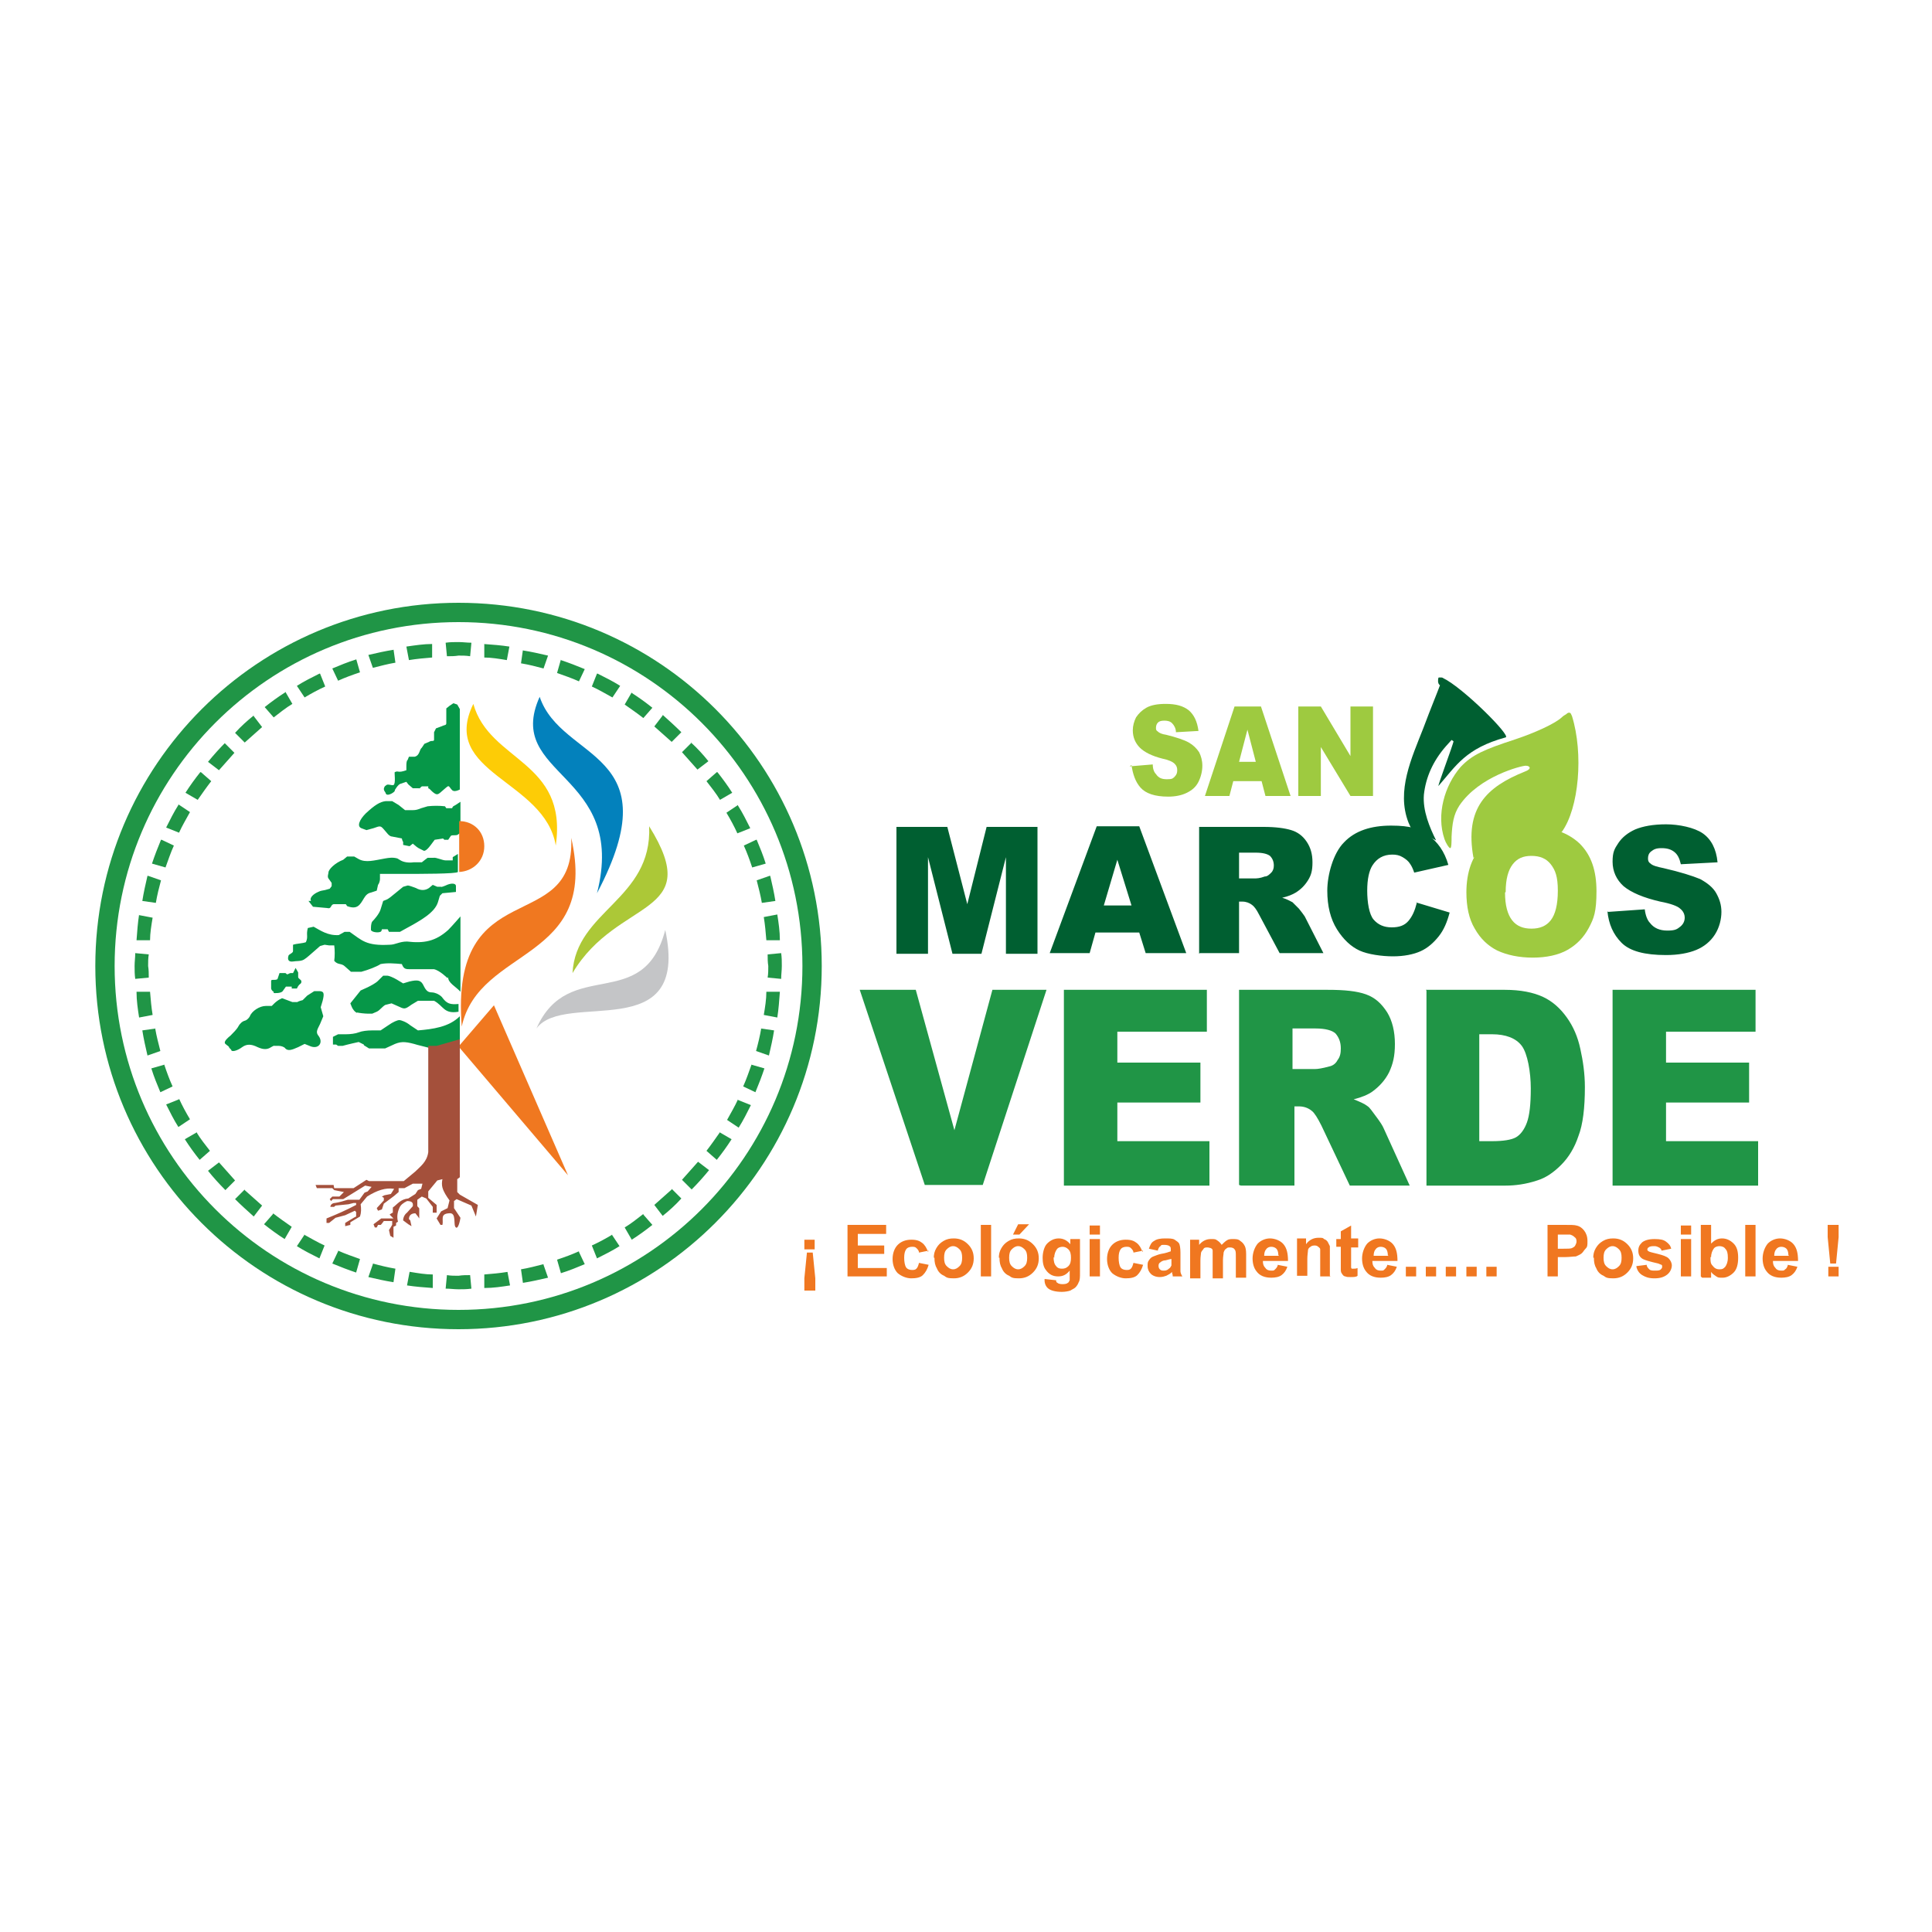
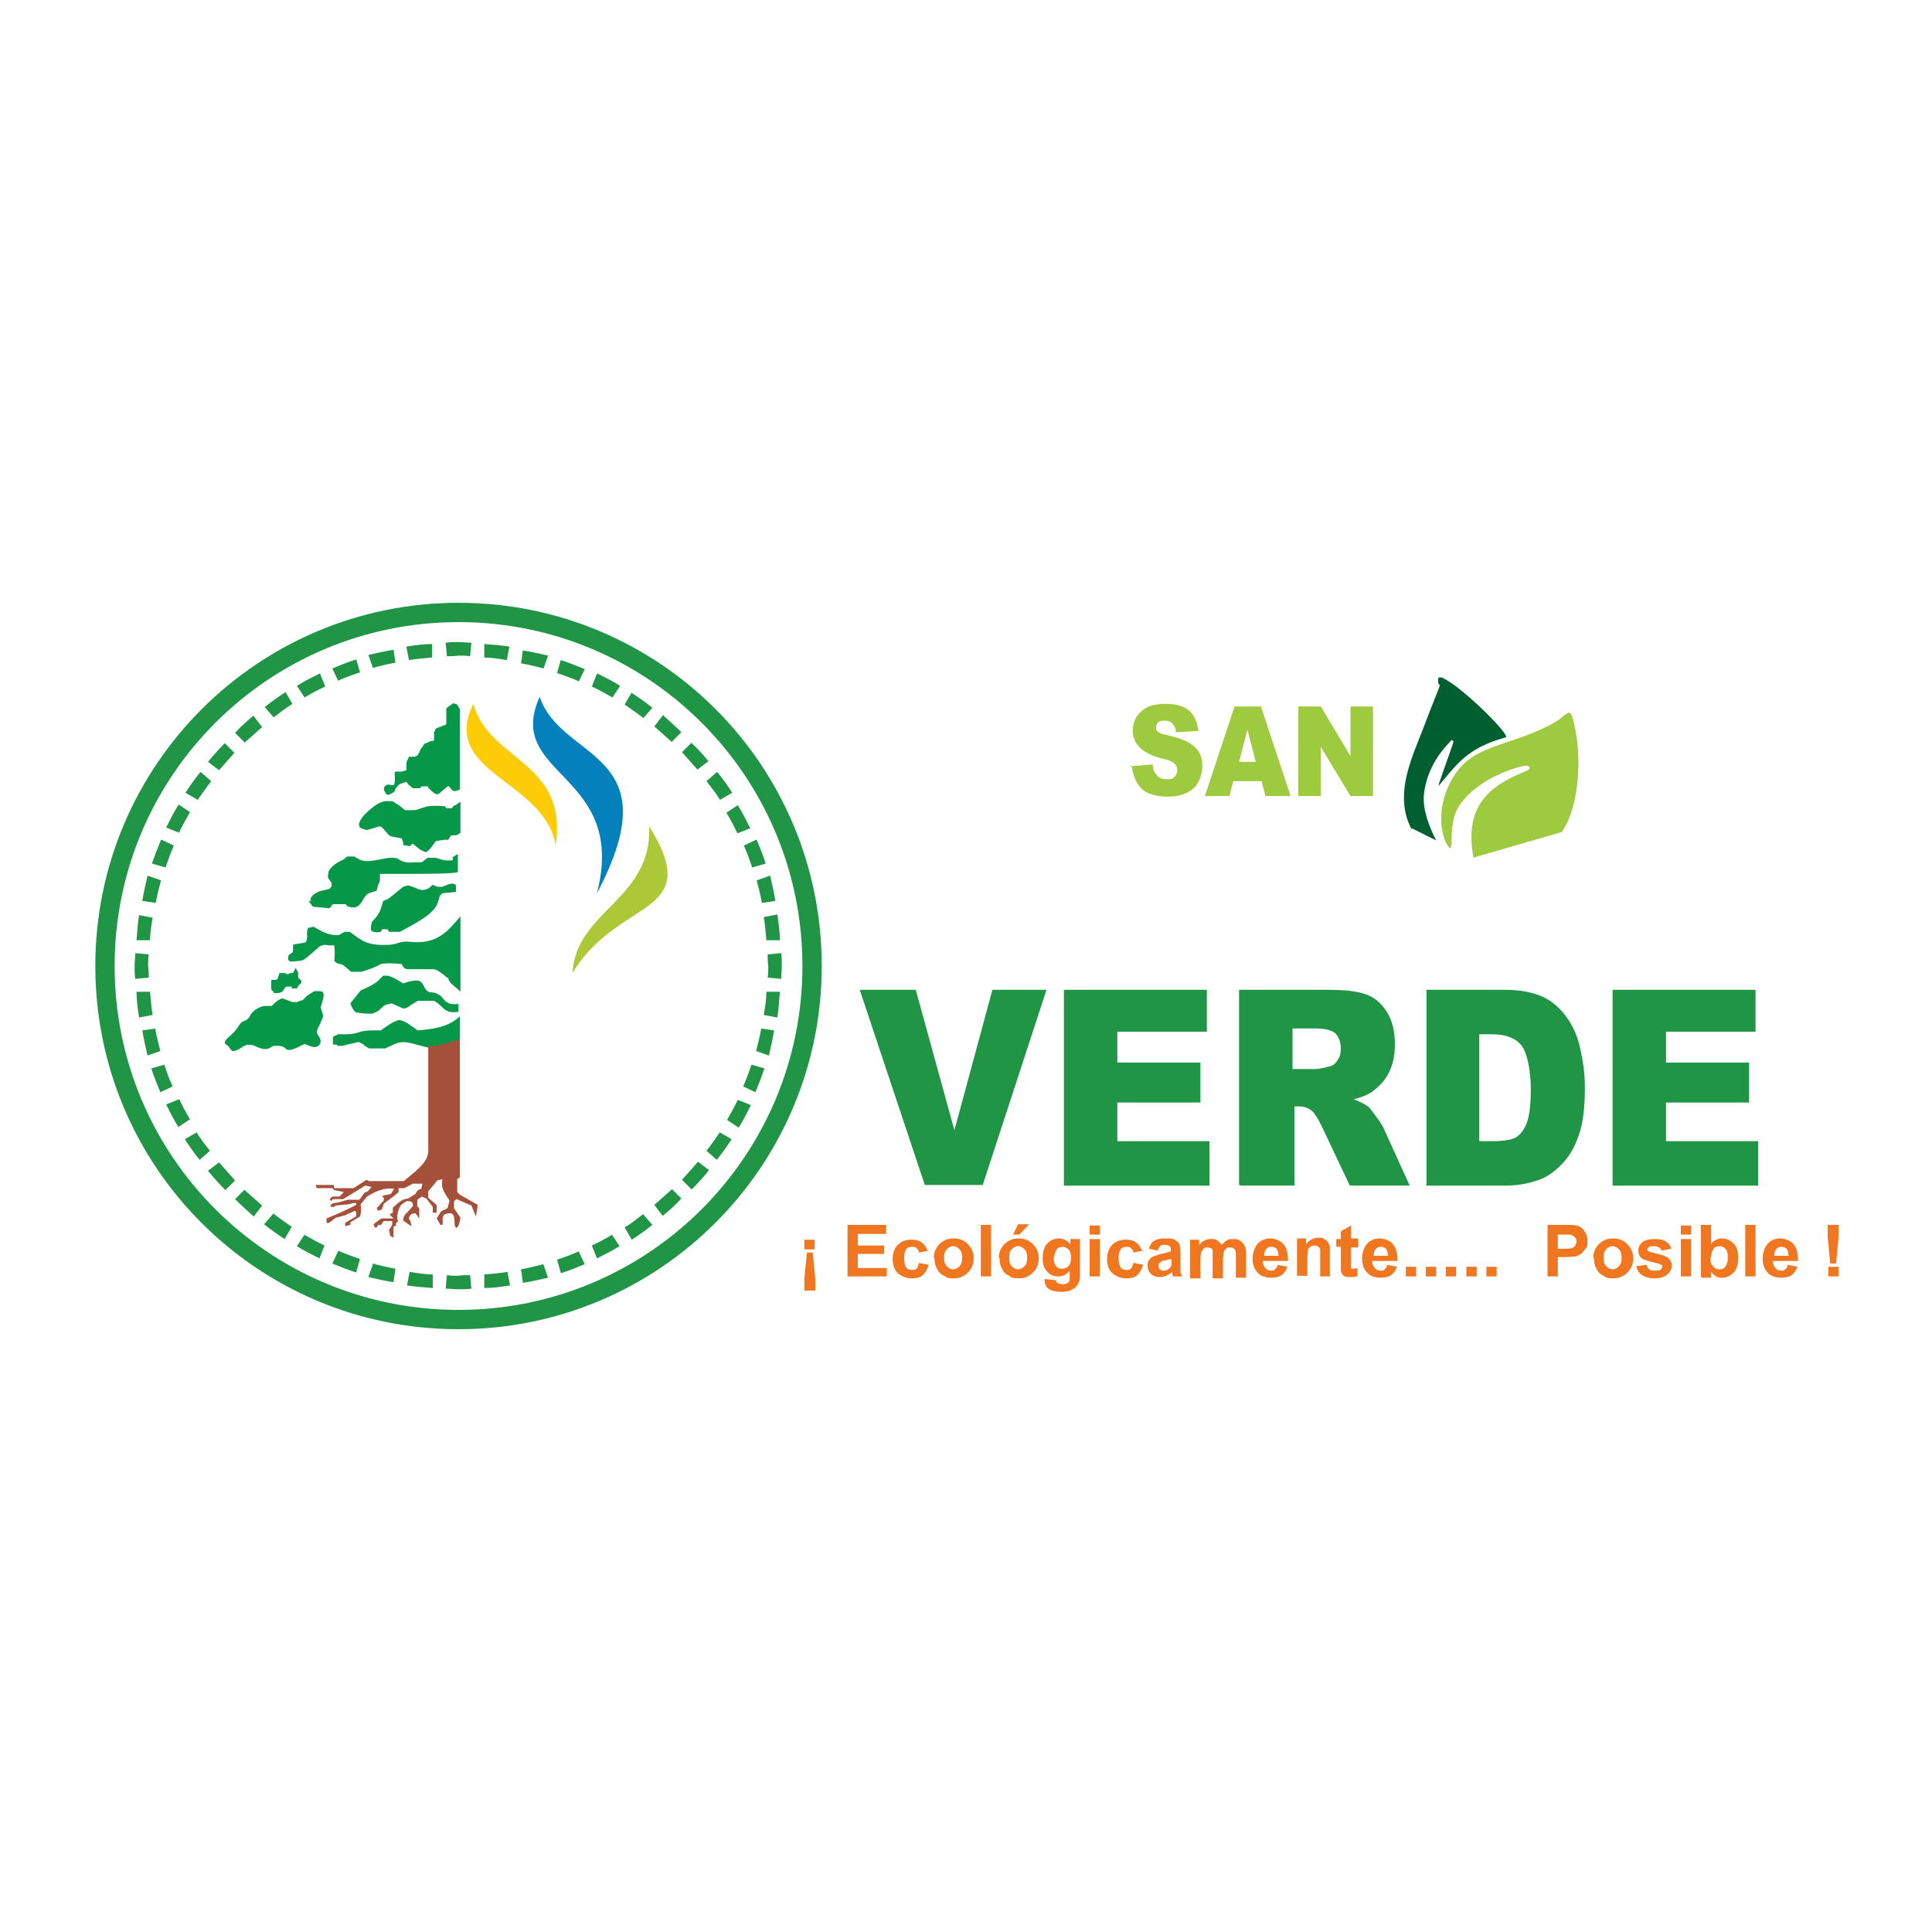
<svg xmlns="http://www.w3.org/2000/svg" id="Layer_1" viewBox="0 0 300 300">
  <rect width="300" height="300" fill="#fff" />
  <g id="layer1">
    <g id="g77">
      <g id="g51">
        <path id="text47-4" d="M126.5,192.5v1.5h-1.6v-1.5h1.6ZM126.2,194.5l.4,4v1.9h-1.7v-1.9l.4-4h.9ZM131.6,198.2v-8h6v1.4h-4.4v1.8h4.1v1.3h-4.1v2.2h4.5v1.3h-6.2ZM144.2,194.2l-1.5.3c0-.3-.2-.5-.4-.7-.2-.2-.4-.2-.7-.2s-.7.1-.9.4c-.2.3-.3.7-.3,1.3s.1,1.2.3,1.5c.2.3.6.4.9.4s.5,0,.7-.2c.2-.2.3-.5.4-.9l1.5.3c-.2.7-.5,1.2-.9,1.6-.4.4-1.1.5-1.8.5s-1.5-.3-2.1-.8c-.5-.5-.8-1.3-.8-2.2s.3-1.7.8-2.2c.5-.5,1.2-.8,2.1-.8s1.3.2,1.7.5c.4.3.7.8.9,1.4h0ZM145,195.3c0-.5.1-1,.4-1.5.3-.5.6-.8,1.1-1.1.5-.3,1-.4,1.6-.4.9,0,1.6.3,2.2.9.6.6.9,1.3.9,2.2s-.3,1.6-.9,2.2c-.6.6-1.3.9-2.2.9s-1.1-.1-1.5-.4c-.5-.2-.9-.6-1.1-1.1-.3-.5-.4-1-.4-1.7h0ZM146.6,195.3c0,.6.1,1,.4,1.3.3.3.6.5,1,.5s.7-.2,1-.5c.3-.3.4-.7.4-1.3s-.1-1-.4-1.3c-.3-.3-.6-.5-1-.5s-.7.2-1,.5c-.3.3-.4.7-.4,1.3ZM152.3,198.2v-8h1.6v8h-1.6ZM155.1,195.3c0-.5.1-1,.4-1.5.3-.5.6-.8,1.1-1.1.5-.3,1-.4,1.6-.4.9,0,1.6.3,2.2.9.6.6.9,1.3.9,2.2s-.3,1.6-.9,2.2c-.6.6-1.3.9-2.2.9s-1.1-.1-1.5-.4c-.5-.2-.9-.6-1.1-1.1-.3-.5-.4-1-.4-1.7h0ZM156.7,195.3c0,.6.1,1,.4,1.3s.6.5,1,.5.7-.2,1-.5c.3-.3.4-.7.4-1.3s-.1-1-.4-1.3c-.3-.3-.6-.5-1-.5s-.7.2-1,.5-.4.7-.4,1.3ZM157.3,191.7l.8-1.6h1.7l-1.5,1.6h-1ZM162.2,198.6l1.8.2c0,.2,0,.3.2.4.1.1.4.2.7.2s.7,0,.9-.2c.1,0,.2-.2.3-.4,0-.1,0-.4,0-.7v-.8c-.5.6-1,.9-1.8.9s-1.4-.3-1.9-1c-.4-.5-.5-1.2-.5-1.9s.2-1.7.7-2.2c.5-.5,1.1-.8,1.8-.8s1.3.3,1.8.9v-.8h1.5v5.2c0,.7,0,1.2-.2,1.5-.1.3-.3.6-.5.8-.2.2-.5.3-.8.5-.3.1-.8.2-1.3.2-1,0-1.7-.2-2.1-.5-.4-.3-.6-.8-.6-1.3s0-.1,0-.2h0ZM163.6,195.2c0,.6.1,1.1.4,1.4.2.3.5.4.9.4s.7-.1,1-.4c.3-.3.4-.7.4-1.3s-.1-1-.4-1.3-.6-.4-.9-.4-.7.1-.9.4c-.2.3-.4.7-.4,1.3h0ZM169.2,191.7v-1.4h1.6v1.4h-1.6ZM169.2,198.2v-5.8h1.6v5.8h-1.6ZM177.5,194.2l-1.5.3c0-.3-.2-.5-.4-.7-.2-.2-.4-.2-.7-.2s-.7.1-.9.4c-.2.3-.3.7-.3,1.3s.1,1.2.3,1.5c.2.3.6.4.9.4s.5,0,.7-.2c.2-.2.3-.5.4-.9l1.5.3c-.2.7-.5,1.2-.9,1.6s-1.1.5-1.8.5-1.5-.3-2.1-.8c-.5-.5-.8-1.3-.8-2.2s.3-1.7.8-2.2c.5-.5,1.2-.8,2.1-.8s1.3.2,1.7.5c.4.3.7.8.9,1.4h0ZM179.8,194.2l-1.4-.3c.2-.6.4-1,.8-1.2.4-.3,1-.4,1.7-.4s1.2,0,1.5.2c.3.2.6.4.7.6.1.2.2.7.2,1.4v1.8c0,.5,0,.9,0,1.1,0,.2.1.5.3.8h-1.5c0-.1,0-.3-.1-.5,0,0,0-.2,0-.2-.3.3-.5.4-.9.6-.3.1-.6.2-1,.2-.6,0-1.1-.2-1.4-.5-.3-.3-.5-.7-.5-1.2s0-.6.2-.9c.2-.3.4-.5.7-.6.3-.1.7-.3,1.2-.4.7-.1,1.2-.3,1.5-.4v-.2c0-.3,0-.5-.2-.6-.1-.1-.4-.2-.8-.2s-.5,0-.6.2c-.2.1-.3.3-.4.6h0ZM181.9,195.5c-.2,0-.5.1-.9.2-.4,0-.7.2-.8.3-.2.1-.3.3-.3.5s0,.4.2.6c.2.2.4.2.6.2s.5,0,.8-.3c.2-.1.3-.3.4-.5,0-.1,0-.4,0-.7v-.3ZM184.8,192.5h1.4v.8c.5-.6,1.1-.9,1.8-.9s.7,0,1,.2c.3.2.5.4.7.7.3-.3.5-.5.8-.7.3-.2.6-.2,1-.2s.8,0,1.1.3c.3.2.5.4.7.8.1.2.2.6.2,1.2v3.7h-1.6v-3.3c0-.6,0-.9-.2-1.1-.1-.2-.4-.3-.7-.3s-.4,0-.6.2c-.2.1-.3.3-.4.6,0,.3-.1.6-.1,1.2v2.8h-1.6v-3.2c0-.6,0-.9,0-1.1s-.1-.3-.3-.4c-.1,0-.3-.1-.5-.1s-.5,0-.6.2-.3.3-.4.6c0,.2-.1.6-.1,1.2v2.8h-1.6v-5.8ZM198.4,196.4l1.5.3c-.2.6-.5,1-.9,1.3-.4.3-1,.4-1.6.4-1,0-1.8-.3-2.3-1-.4-.5-.6-1.2-.6-2s.3-1.7.8-2.3c.5-.5,1.2-.8,1.9-.8s1.6.3,2.1.9c.5.6.7,1.4.7,2.6h-3.9c0,.5.1.8.4,1.1.2.3.5.4.9.4s.4,0,.6-.2.3-.3.4-.6h0ZM198.5,194.9c0-.4-.1-.8-.3-1-.2-.2-.5-.3-.8-.3s-.6.1-.8.4c-.2.2-.3.6-.3,1h2.3ZM206.6,198.2h-1.6v-3c0-.6,0-1,0-1.2,0-.2-.2-.3-.3-.4-.1-.1-.3-.2-.5-.2s-.5,0-.7.2c-.2.1-.4.3-.4.6,0,.2-.1.7-.1,1.3v2.6h-1.6v-5.8h1.4v.9c.5-.7,1.2-1,1.9-1s.7,0,.9.2c.3.1.5.3.6.5.1.2.2.4.3.6,0,.2,0,.6,0,1v3.6ZM210.9,192.5v1.2h-1.1v2.3c0,.5,0,.7,0,.8,0,0,0,.1.1.2,0,0,.2,0,.3,0s.4,0,.6-.1v1.2c-.2.2-.6.2-1.1.2s-.5,0-.8-.1c-.2,0-.4-.2-.5-.4-.1-.1-.2-.3-.2-.6,0-.2,0-.5,0-1.1v-2.5h-.7v-1.2h.7v-1.2l1.6-.9v2h1.1ZM215.4,196.4l1.5.3c-.2.6-.5,1-.9,1.3-.4.3-1,.4-1.6.4-1,0-1.8-.3-2.3-1-.4-.5-.6-1.2-.6-2s.3-1.7.8-2.3c.5-.5,1.2-.8,1.9-.8s1.6.3,2.1.9c.5.6.7,1.4.7,2.6h-3.9c0,.5.1.8.4,1.1.2.3.5.4.9.4s.4,0,.6-.2.3-.3.4-.6h0ZM215.5,194.9c0-.4-.1-.8-.3-1-.2-.2-.5-.3-.8-.3s-.6.1-.8.4c-.2.2-.3.6-.3,1h2.3ZM218.3,198.2v-1.5h1.6v1.5h-1.6ZM221.4,198.2v-1.5h1.6v1.5h-1.6ZM224.5,198.2v-1.5h1.6v1.5h-1.6ZM227.7,198.2v-1.5h1.6v1.5h-1.6ZM230.8,198.2v-1.5h1.6v1.5h-1.6ZM240.3,198.2v-8h2.6c1,0,1.6,0,1.9.1.5.1.9.4,1.2.8.3.4.5.9.5,1.6s0,.9-.3,1.2-.4.6-.7.8c-.3.2-.6.3-.8.4-.4,0-1,.1-1.7.1h-1.1v3h-1.6ZM241.9,191.6v2.3h.9c.6,0,1.1,0,1.3-.1s.4-.2.5-.4c.1-.2.2-.4.2-.6s0-.5-.3-.7c-.2-.2-.4-.3-.7-.4-.2,0-.6,0-1.2,0h-.8ZM247.4,195.3c0-.5.1-1,.4-1.5.3-.5.6-.8,1.1-1.1.5-.3,1-.4,1.6-.4.9,0,1.6.3,2.2.9.6.6.9,1.3.9,2.2s-.3,1.6-.9,2.2c-.6.6-1.3.9-2.2.9s-1.1-.1-1.5-.4c-.5-.2-.9-.6-1.1-1.1-.3-.5-.4-1-.4-1.7h0ZM249,195.3c0,.6.1,1,.4,1.3s.6.5,1,.5.7-.2,1-.5c.3-.3.4-.7.4-1.3s-.1-1-.4-1.3c-.3-.3-.6-.5-1-.5s-.7.2-1,.5c-.3.3-.4.7-.4,1.3ZM254.1,196.6l1.6-.2c0,.3.2.5.4.7.2.2.5.2.9.2s.7,0,.9-.2c.1-.1.2-.2.2-.4s0-.2-.1-.3c0,0-.3-.1-.5-.2-1.3-.3-2-.5-2.4-.7-.5-.3-.7-.7-.7-1.3s.2-.9.6-1.3c.4-.3,1-.5,1.9-.5s1.4.1,1.8.4c.4.3.7.6.8,1.1l-1.5.3c0-.2-.2-.4-.4-.5-.2-.1-.4-.2-.7-.2s-.7,0-.9.2c-.1,0-.2.2-.2.3s0,.2.2.3c.1.1.6.2,1.4.4.8.2,1.4.4,1.7.7.3.3.5.7.5,1.1s-.2,1-.7,1.4-1.1.6-2,.6-1.4-.2-1.9-.5c-.5-.3-.8-.8-.9-1.3h0ZM261,191.7v-1.4h1.6v1.4h-1.6ZM261,198.2v-5.8h1.6v5.8h-1.6ZM264.1,198.2v-8h1.6v2.9c.5-.5,1-.8,1.7-.8s1.3.3,1.8.8c.5.5.7,1.2.7,2.2s-.2,1.8-.7,2.3c-.5.5-1.1.8-1.7.8s-.7,0-1-.2c-.3-.2-.6-.4-.8-.7v.9h-1.4ZM265.6,195.2c0,.6,0,1,.3,1.3.3.4.6.6,1.1.6s.6-.1.9-.4c.2-.3.4-.7.4-1.4s-.1-1.1-.4-1.4c-.2-.3-.6-.4-.9-.4s-.7.1-.9.4c-.2.3-.4.7-.4,1.3ZM271,198.2v-8h1.6v8h-1.6ZM277.6,196.4l1.5.3c-.2.6-.5,1-.9,1.3-.4.3-1,.4-1.6.4-1,0-1.8-.3-2.3-1-.4-.5-.6-1.2-.6-2s.3-1.7.8-2.3c.5-.5,1.2-.8,1.9-.8s1.6.3,2.1.9c.5.6.7,1.4.7,2.6h-3.9c0,.5.1.8.4,1.1.2.3.5.4.9.4s.4,0,.6-.2c.2-.1.3-.3.4-.6h0ZM277.7,194.9c0-.4-.1-.8-.3-1-.2-.2-.5-.3-.8-.3s-.6.1-.8.4c-.2.2-.3.6-.3,1h2.3ZM284.2,196.2l-.4-4.1v-1.9h1.7v1.9l-.4,4.1h-.9ZM283.9,198.2v-1.5h1.6v1.5h-1.6Z" fill="#f07720" />
        <path id="text48-1-3-7" d="M133.5,153.7h8.7l6,21.8,5.9-21.8h8.4l-9.9,30.3h-9l-10.1-30.3ZM165.2,153.7h22.2v6.5h-13.9v4.8h12.9v6.2h-12.9v6h14.3v6.9h-22.6v-30.3ZM192.4,184v-30.3h13.8c2.6,0,4.5.2,5.9.7,1.4.5,2.4,1.4,3.3,2.8.8,1.3,1.2,3,1.2,4.9s-.3,3.1-.9,4.4c-.6,1.2-1.5,2.2-2.6,3-.7.5-1.7.9-2.9,1.2,1,.4,1.7.7,2.2,1.1.3.2.7.8,1.3,1.6.6.8,1,1.4,1.2,1.9l4,8.8h-9.3l-4.4-9.3c-.6-1.2-1.1-2-1.5-2.3-.6-.5-1.3-.7-2-.7h-.7v12.3h-8.3ZM200.7,166h3.5c.4,0,1.1-.1,2.2-.4.5-.1,1-.4,1.3-1,.4-.5.5-1.1.5-1.8,0-1-.3-1.7-.8-2.3-.5-.5-1.6-.8-3.1-.8h-3.6v6.2ZM221.4,153.7h12.3c2.4,0,4.4.4,5.9,1.1,1.5.7,2.7,1.8,3.7,3.2,1,1.4,1.7,3,2.1,4.9.4,1.8.7,3.8.7,5.9,0,3.2-.3,5.8-1,7.6-.6,1.8-1.5,3.3-2.7,4.5-1.2,1.2-2.4,2-3.7,2.4-1.8.6-3.5.8-4.9.8h-12.3v-30.3ZM229.7,160.6v16.6h2c1.7,0,3-.2,3.7-.6.7-.4,1.3-1.2,1.7-2.3.4-1.1.6-2.8.6-5.3s-.5-5.4-1.4-6.6c-.9-1.2-2.5-1.8-4.6-1.8h-2.1ZM250.4,153.7h22.2v6.5h-13.9v4.8h12.9v6.2h-12.9v6h14.3v6.9h-22.6v-30.3Z" fill="#209546" />
        <g id="g50">
          <path id="text48-11" d="M175.4,119l3.6-.3c0,.7.2,1.2.5,1.5.4.6.9.8,1.7.8s.9-.1,1.2-.4c.3-.3.4-.6.4-1s-.1-.7-.4-1c-.3-.3-.9-.6-1.9-.8-1.6-.4-2.8-1-3.5-1.7-.7-.7-1.1-1.6-1.1-2.7,0-.7.2-1.4.5-2,.4-.6.9-1.1,1.6-1.5.7-.4,1.7-.6,3-.6,1.6,0,2.7.3,3.6,1,.8.7,1.3,1.7,1.5,3.2l-3.5.2c0-.6-.3-1.1-.6-1.4-.3-.3-.7-.4-1.2-.4s-.8.1-1,.3c-.2.2-.3.5-.3.8s0,.4.3.6c.2.2.6.4,1.3.5,1.6.4,2.8.8,3.5,1.2.7.4,1.2.9,1.6,1.5.3.6.5,1.3.5,2.1s-.2,1.7-.6,2.5c-.4.8-1,1.3-1.8,1.7-.8.4-1.8.6-2.9.6-2.1,0-3.5-.5-4.3-1.4-.8-.9-1.2-2.1-1.4-3.5h0ZM195.8,121.3h-4.3l-.6,2.3h-3.8l4.6-13.9h4.1l4.6,13.9h-3.9l-.6-2.3ZM195,118.3l-1.3-5-1.3,5h2.7ZM201.6,109.7h3.5l4.6,7.7v-7.7h3.5v13.9h-3.5l-4.6-7.6v7.6h-3.5v-13.9Z" fill="#9eca40" />
          <g id="g48">
            <path id="path45" d="M228.8,133.2c-1.4-7.7,2-11,8-13.4,1.1-.4.8-.9.1-.9-.6,0-7.2,1.6-10.3,6.2-.9,1.4-1.1,2.8-1.2,4.8,0,.7,0,1.8-.2,1.8s-.7-.8-.9-1.4c-1.3-3.8,0-8.3,2.5-11.2,1.8-1.9,3.6-2.7,8.5-4.3,3-1,6.1-2.4,7.2-3.4.2-.2.5-.4.7-.5.2-.2.4-.3.6-.2.1,0,.2.3.3.5,1.8,5.8,1.1,14.3-1.6,18l-13.8,4Z" fill="#9eca40" />
-             <path id="path1-277" d="M227.7,138.6c0-3.2.9-5.7,2.7-7.5,1.8-1.8,4.2-2.7,7.4-2.7s5.7.9,7.5,2.6c1.8,1.8,2.6,4.2,2.6,7.4s-.4,4.2-1.2,5.7c-.8,1.5-1.9,2.6-3.3,3.4-1.4.8-3.3,1.2-5.4,1.2s-4-.4-5.5-1.1c-1.4-.7-2.6-1.8-3.5-3.4-.9-1.5-1.3-3.4-1.3-5.7h0ZM233.7,138.6c0,2,.4,3.4,1.1,4.3.7.9,1.7,1.3,3,1.3s2.3-.4,3-1.3c.7-.9,1.1-2.4,1.1-4.6s-.4-3.2-1.1-4.1c-.7-.9-1.7-1.3-3-1.3s-2.2.4-2.9,1.3c-.7.9-1.1,2.3-1.1,4.3h0Z" fill="#9eca40" />
          </g>
        </g>
        <g id="g49">
-           <path id="text48-1-38" d="M139.2,128.4h7.9l3.1,12,3-12h7.9v19.7h-4.9v-15l-3.8,15h-4.5l-3.8-15v15h-4.9v-19.7ZM177,144.8h-6.9l-.9,3.2h-6.2l7.3-19.7h6.6l7.3,19.7h-6.3l-1-3.2ZM175.7,140.6l-2.2-7.1-2.1,7.1h4.3ZM186.2,148.1v-19.7h10c1.9,0,3.3.2,4.3.5,1,.3,1.8.9,2.4,1.8.6.9.9,1.9.9,3.2s-.2,2-.7,2.8c-.5.8-1.1,1.4-1.9,1.9-.5.3-1.2.6-2.1.8.7.2,1.2.5,1.6.7.2.2.5.5,1,1,.4.5.7.9.9,1.2l2.9,5.7h-6.8l-3.2-6c-.4-.8-.8-1.3-1.1-1.5-.4-.3-.9-.5-1.5-.5h-.5v8h-6.1ZM192.3,136.4h2.5c.3,0,.8,0,1.6-.3.4,0,.7-.3,1-.6.3-.3.4-.7.4-1.1,0-.6-.2-1.1-.6-1.5-.4-.3-1.1-.5-2.2-.5h-2.6v4ZM219.8,140.1l5.3,1.6c-.4,1.5-.9,2.7-1.7,3.7-.8,1-1.7,1.8-2.8,2.3-1.1.5-2.6.8-4.3.8s-3.9-.3-5.2-.9c-1.3-.6-2.5-1.7-3.5-3.3s-1.5-3.6-1.5-6,.9-5.8,2.6-7.5c1.7-1.8,4.2-2.6,7.3-2.6s4.4.5,5.8,1.5c1.4,1,2.5,2.5,3.1,4.6l-5.3,1.2c-.2-.6-.4-1-.6-1.3-.3-.5-.7-.8-1.2-1.1-.5-.3-1-.4-1.6-.4-1.4,0-2.4.6-3.1,1.7-.5.8-.8,2.1-.8,3.9s.3,3.7,1,4.5c.7.8,1.6,1.2,2.8,1.2s2-.3,2.6-1c.6-.7,1-1.6,1.3-2.8h0ZM249.7,141.6l5.7-.4c.1.9.4,1.7.8,2.1.6.8,1.5,1.2,2.7,1.2s1.5-.2,2-.6c.5-.4.7-.9.7-1.4s-.2-1-.7-1.4c-.4-.4-1.5-.8-3.1-1.1-2.6-.6-4.5-1.4-5.7-2.4-1.1-1-1.7-2.3-1.7-3.8s.3-2,.9-2.9c.6-.9,1.5-1.6,2.6-2.1,1.2-.5,2.8-.8,4.8-.8s4.4.5,5.7,1.4c1.3.9,2.1,2.4,2.3,4.5l-5.7.3c-.2-.9-.5-1.5-1-1.9-.5-.4-1.1-.6-2-.6s-1.2.2-1.6.5c-.4.3-.5.7-.5,1.1s.1.6.4.8c.3.3,1,.5,2,.7,2.6.6,4.5,1.2,5.7,1.7,1.1.6,2,1.3,2.5,2.2.5.9.8,1.8.8,2.9s-.3,2.4-1,3.5c-.7,1.1-1.7,1.9-2.9,2.4-1.2.5-2.8.8-4.7.8-3.3,0-5.6-.6-6.9-1.9-1.3-1.3-2-2.9-2.2-4.9h0Z" fill="#005f31" />
          <path id="path40" d="M219.2,128.8s-.2-.4-.5-1.1c-1.9-4.9.5-10,2.3-14.6,1.2-3.2,2.2-5.6,2.6-6.7-.2-.1-.3-.4-.3-.6,0-.2,0-.5.1-.6,0,0,.3,0,.4,0,0,0,.2,0,.3.1,3.1,1.5,10.6,9,9.7,9.2-6.2,1.7-7.7,4.4-10.4,7.5-.4.6,2.3-6.5,2.3-6.9l-.3-.2-.9,1c-2,2.3-3.1,4.8-3.4,7.5-.2,2.5.9,5.1,1.9,7.1l-3.8-1.9Z" fill="#005f31" />
        </g>
      </g>
-       <path id="path41" d="M35.6,162.7c0-.3-.7-.5-.7-.8,0-.3.4-.7.9-1.1.4-.4,1-1,1.2-1.4.2-.4.6-.8,1-.9.4-.1.7-.5.8-.7.3-.8,1.5-1.6,2.5-1.6h.9l.4-.4c.2-.2.6-.5.8-.6l.4-.2.8.3.8.3h.8c0-.1.8-.3.8-.3l.7-.7,1.1-.7h.7c.8,0,.9.3.6,1.5l-.3,1,.2.7.2.7-.5,1.2c-.5,1-.7,1.3-.2,1.9.7,1,0,2-1.2,1.6l-1-.4-1,.5c-1.1.5-1.6.6-2,.2-.1-.2-.6-.4-1-.4h-.7c0-.1-.5.2-.5.2-.6.4-1.2.4-2.1,0-1-.5-1.7-.5-2.4,0-.8.6-1.7.8-1.7.4h0ZM56.5,162.2l-.8-.4-.9.2c-.5.1-1.2.3-1.6.4h-.6c0,.1-.4-.2-.4-.2h-.5s0-1.2,0-1.2l.8-.4h1.2c.7,0,1.5-.1,2-.3s1.3-.3,2.1-.3h1.3l1.2-.8c.7-.5,1.4-.8,1.7-.8s1.1.3,1.7.8l1.2.8c2.3-.2,4.8-.5,6.5-2.2v3.9l-3.5,1h-1.3c-.7-.2-1.7-.4-2.3-.6-1.5-.4-2.2-.4-3.4.2l-1.1.5h-2.5l-.8-.5ZM55.5,157.3c-.4-.1-.8-.7-.9-1l-.2-.5.8-1,.8-1,1.1-.5c.4-.2,1.2-.6,1.6-1l.8-.8h.6c.3,0,1,.3,1.5.6l1,.6,1-.3c1.3-.3,1.8-.2,2.2.7.4.8.7,1,1.3,1,.3,0,1,.2,1.5.7.8,1.1,1.3,1.2,2.6,1.1v1.2c-2.3.4-2.3-.9-3.8-1.7h-2.5l-1,.6c-1.1.8-1.1.7-2.2.2l-.9-.4-.8.2c-.4,0-1,.9-1.5,1.1l-.7.3h-.7c-.4,0-1.4-.1-1.7-.2h0ZM42.5,154s-.3-.1-.4-.5c0-.3,0-.9,0-1.2,0-.3.8,0,1-.3l.3-.9h.9c.1,0,.1.1.3.2.1,0,.4-.2.5-.2.2,0,.4,0,.4,0l.4-.8.4.7c0,.1,0,.4,0,.7,0,.3.5.4.5.7,0,.5-.3.2-.7,1.1h-.8s0-.3,0-.3h-.9s-.5.7-.5.7c-.3.4-1.4.3-1.4.3h0ZM69.5,151.9s-1.2-1.2-2.1-1.4h-3.6c-.8,0-1.1,0-1.4-.8-1.1-.1-2.3-.2-3.3,0-.6.4-1.9.9-3,1.2h-1.6s-.9-.8-.9-.8c-.6-.6-1.1-.2-1.7-.9.1-.7.1-1.7,0-2.4h-.8c0,0-.7-.1-.7-.1l-.7.2-.8.7c-.6.5-1.2,1.1-1.7,1.4-.5.3-1.2.2-1.7.3-.7.1-.9-.3-.7-.9,0-.2.7-.4.7-.7v-1c.6-.2,1.5-.2,2-.4.4-.9,0-1.1.3-2.2l.9-.2c1.1.6,2.2,1.4,3.9,1.3l.9-.5h.8c1.9,1.3,2.5,2.2,6.2,2,.9,0,1.5-.5,2.7-.5,2.6.3,4.4,0,6.4-1.8.6-.6,1.9-2.1,1.9-2.1v11.7c-.7-.8-2-1.4-1.9-2.3h0ZM57.6,144.2c0-.2,0-.8.2-1.1.3-.3,1.1-1.2,1.3-1.9l.4-1.3.5-.2c.3-.1.9-.6,1.5-1.1l1.1-.9.7-.2c.3,0,1,.3,1.3.4.7.4,1.4.4,2,0l.6-.5.7.3h.6c0,.1.7-.2.7-.2.8-.4,1.6-.4,1.6.1v.9c.1,0-2.1.2-2.1.2l-.4.4-.3,1c-.5,1.6-2.6,2.8-5,4.1l-.9.5h-1.7s-.2-.4-.2-.4h-.9c0,.1-.1.3-.1.3-.2.3-1.5.2-1.6-.2h0ZM48.3,139.9c-.3-.5.4-1.1,1.1-1.4.4-.2.6-.2,1.1-.3l.7-.2.3-.4v-.5s-.5-.7-.5-.7c-.2-.3,0-.7,0-.9,0-.5,1-1.5,2.3-2l.6-.5h1.1s.7.4.7.4c1.1.6,2.4.2,4.1-.1.6-.1,1.2-.2,1.9,0l.5.3c.5.3,1.3.4,2,.3h1.3s.5-.4.5-.4l.4-.3h.9c.4-.1,1.4.4,1.9.4h1.1s0-.5,0-.5l.8-.5v2.8c-.2.3-5.8.3-8.8.3h-3.3c0,0,0,.8,0,.8,0,0,0,.5-.3.9l-.2.9-.9.3c-.5.1-.8.4-1.1.9-.6,1-1,1.8-2.6,1.2l-.2-.3h-1.9c-.5.1-.3.8-1,.6l-2.2-.2-.7-.9ZM64.7,131.5l-.6-.5-.5.4-1-.2v-.5c-.1,0-.2-.5-.2-.5l-1.5-.3c-.5,0-.9-.7-1.2-1-.6-.7-.6-.7-1.7-.3l-1.1.3-.8-.3c-.7-.3-.3-1.3.7-2.3,1.4-1.3,2.2-1.8,3.1-1.9h1s1,.6,1,.6l1,.8h1.2c.5,0,.8-.1,1.3-.3l1-.3c.9-.1,1.8-.1,2.7,0l.2.3h.9s.1-.2.1-.2c0-.1.5-.3.6-.4l.6-.4v4.8l-.4.3c-.3.2-.9,0-1.1.2l-.4.6h-.6s-.2-.2-.2-.2l-1.3.2-.6.8c-.8,1.1-1.1.9-1.1.9l-.8-.4ZM66.5,122.4v-.3c-.1,0-.9,0-.9,0-.3,0-.3.4-.6.3h-.9c0,0-.7-.6-.7-.6l-.3-.4-.9.3c-.4.1-.9,1-.9,1,.2.2-1.2,1.1-1.4.5,0-.2-.5-.5-.2-1,0-.1.2-.2.3-.3.3-.2.8.1,1.1,0,.4-.2.1-2,.2-2,.6-.3.4.2,1.8-.3v-.6c0-.3,0-.9.2-1l.2-.5h.9c.8-.2.7-1.1,1.1-1.4l.4-.6.7-.3c.5-.3.7,0,.8-.3,0-.1,0-.9,0-1.2l.3-.6.8-.3c.9-.4.8,0,.8-1.1v-1.7s.5-.4.5-.4l.6-.4.6.2.4.7v12.5c-.4.2-.8.3-1,.2-.2,0-.5-.5-.6-.6-.2-.3-.4,0-1,.5-.8.7-.9.9-1.7.2l-.4-.4Z" fill="#069748" />
+       <path id="path41" d="M35.6,162.7c0-.3-.7-.5-.7-.8,0-.3.4-.7.9-1.1.4-.4,1-1,1.2-1.4.2-.4.6-.8,1-.9.4-.1.7-.5.8-.7.3-.8,1.5-1.6,2.5-1.6h.9l.4-.4c.2-.2.6-.5.8-.6l.4-.2.8.3.8.3h.8c0-.1.8-.3.8-.3l.7-.7,1.1-.7h.7c.8,0,.9.3.6,1.5l-.3,1,.2.7.2.7-.5,1.2c-.5,1-.7,1.3-.2,1.9.7,1,0,2-1.2,1.6l-1-.4-1,.5c-1.1.5-1.6.6-2,.2-.1-.2-.6-.4-1-.4h-.7c0-.1-.5.2-.5.2-.6.4-1.2.4-2.1,0-1-.5-1.7-.5-2.4,0-.8.6-1.7.8-1.7.4h0ZM56.5,162.2l-.8-.4-.9.2c-.5.1-1.2.3-1.6.4h-.6c0,.1-.4-.2-.4-.2h-.5s0-1.2,0-1.2l.8-.4h1.2c.7,0,1.5-.1,2-.3s1.3-.3,2.1-.3h1.3l1.2-.8c.7-.5,1.4-.8,1.7-.8s1.1.3,1.7.8l1.2.8c2.3-.2,4.8-.5,6.5-2.2v3.9l-3.5,1h-1.3c-.7-.2-1.7-.4-2.3-.6-1.5-.4-2.2-.4-3.4.2l-1.1.5h-2.5l-.8-.5ZM55.5,157.3c-.4-.1-.8-.7-.9-1l-.2-.5.8-1,.8-1,1.1-.5c.4-.2,1.2-.6,1.6-1l.8-.8h.6c.3,0,1,.3,1.5.6l1,.6,1-.3c1.3-.3,1.8-.2,2.2.7.4.8.7,1,1.3,1,.3,0,1,.2,1.5.7.8,1.1,1.3,1.2,2.6,1.1v1.2c-2.3.4-2.3-.9-3.8-1.7h-2.5l-1,.6c-1.1.8-1.1.7-2.2.2l-.9-.4-.8.2c-.4,0-1,.9-1.5,1.1l-.7.3h-.7c-.4,0-1.4-.1-1.7-.2h0ZM42.5,154s-.3-.1-.4-.5c0-.3,0-.9,0-1.2,0-.3.8,0,1-.3l.3-.9h.9c.1,0,.1.1.3.2.1,0,.4-.2.5-.2.2,0,.4,0,.4,0l.4-.8.4.7c0,.1,0,.4,0,.7,0,.3.5.4.5.7,0,.5-.3.2-.7,1.1h-.8s0-.3,0-.3h-.9s-.5.7-.5.7c-.3.4-1.4.3-1.4.3h0ZM69.5,151.9s-1.2-1.2-2.1-1.4h-3.6c-.8,0-1.1,0-1.4-.8-1.1-.1-2.3-.2-3.3,0-.6.4-1.9.9-3,1.2h-1.6s-.9-.8-.9-.8c-.6-.6-1.1-.2-1.7-.9.1-.7.1-1.7,0-2.4h-.8c0,0-.7-.1-.7-.1l-.7.2-.8.7c-.6.5-1.2,1.1-1.7,1.4-.5.3-1.2.2-1.7.3-.7.1-.9-.3-.7-.9,0-.2.7-.4.7-.7v-1c.6-.2,1.5-.2,2-.4.4-.9,0-1.1.3-2.2l.9-.2c1.1.6,2.2,1.4,3.9,1.3l.9-.5h.8c1.9,1.3,2.5,2.2,6.2,2,.9,0,1.5-.5,2.7-.5,2.6.3,4.4,0,6.4-1.8.6-.6,1.9-2.1,1.9-2.1v11.7c-.7-.8-2-1.4-1.9-2.3h0ZM57.6,144.2c0-.2,0-.8.2-1.1.3-.3,1.1-1.2,1.3-1.9l.4-1.3.5-.2c.3-.1.9-.6,1.5-1.1l1.1-.9.7-.2c.3,0,1,.3,1.3.4.7.4,1.4.4,2,0l.6-.5.7.3h.6c0,.1.7-.2.7-.2.8-.4,1.6-.4,1.6.1v.9c.1,0-2.1.2-2.1.2l-.4.4-.3,1c-.5,1.6-2.6,2.8-5,4.1l-.9.5h-1.7s-.2-.4-.2-.4h-.9c0,.1-.1.3-.1.3-.2.3-1.5.2-1.6-.2h0ZM48.3,139.9c-.3-.5.4-1.1,1.1-1.4.4-.2.6-.2,1.1-.3l.7-.2.3-.4v-.5s-.5-.7-.5-.7c-.2-.3,0-.7,0-.9,0-.5,1-1.5,2.3-2l.6-.5h1.1s.7.4.7.4c1.1.6,2.4.2,4.1-.1.6-.1,1.2-.2,1.9,0l.5.3c.5.3,1.3.4,2,.3h1.3s.5-.4.5-.4l.4-.3h.9c.4-.1,1.4.4,1.9.4h1.1s0-.5,0-.5l.8-.5v2.8c-.2.3-5.8.3-8.8.3h-3.3c0,0,0,.8,0,.8,0,0,0,.5-.3.9l-.2.9-.9.3c-.5.1-.8.4-1.1.9-.6,1-1,1.8-2.6,1.2l-.2-.3h-1.9c-.5.1-.3.8-1,.6l-2.2-.2-.7-.9ZM64.7,131.5l-.6-.5-.5.4-1-.2v-.5c-.1,0-.2-.5-.2-.5l-1.5-.3c-.5,0-.9-.7-1.2-1-.6-.7-.6-.7-1.7-.3l-1.1.3-.8-.3c-.7-.3-.3-1.3.7-2.3,1.4-1.3,2.2-1.8,3.1-1.9h1s1,.6,1,.6l1,.8h1.2c.5,0,.8-.1,1.3-.3l1-.3c.9-.1,1.8-.1,2.7,0l.2.3h.9s.1-.2.1-.2c0-.1.5-.3.6-.4l.6-.4v4.8l-.4.3c-.3.2-.9,0-1.1.2l-.4.6h-.6l-1.3.2-.6.8c-.8,1.1-1.1.9-1.1.9l-.8-.4ZM66.5,122.4v-.3c-.1,0-.9,0-.9,0-.3,0-.3.4-.6.3h-.9c0,0-.7-.6-.7-.6l-.3-.4-.9.3c-.4.1-.9,1-.9,1,.2.2-1.2,1.1-1.4.5,0-.2-.5-.5-.2-1,0-.1.2-.2.3-.3.3-.2.8.1,1.1,0,.4-.2.1-2,.2-2,.6-.3.4.2,1.8-.3v-.6c0-.3,0-.9.2-1l.2-.5h.9c.8-.2.7-1.1,1.1-1.4l.4-.6.7-.3c.5-.3.7,0,.8-.3,0-.1,0-.9,0-1.2l.3-.6.8-.3c.9-.4.8,0,.8-1.1v-1.7s.5-.4.5-.4l.6-.4.6.2.4.7v12.5c-.4.2-.8.3-1,.2-.2,0-.5-.5-.6-.6-.2-.3-.4,0-1,.5-.8.7-.9.9-1.7.2l-.4-.4Z" fill="#069748" />
      <path id="path1-9" d="M73.5,109.3c2.5,9,14.7,8.8,12.8,22-1.7-10.2-18.1-11.2-12.8-22h0Z" fill="#fdcc06" />
      <path id="path1-27" d="M83.8,108.2c3.4,10.1,20.6,8.3,8.9,30.5,4.8-18.8-14.5-18.1-8.9-30.5Z" fill="#0381bc" />
      <path id="path1-95" d="M100.8,128.3c8.8,14.1-4.9,11-11.9,22.8.5-9.7,12.4-11.4,11.9-22.8Z" fill="#acc837" />
-       <path id="path1-4" d="M83.3,159.7c5-11.3,16.6-2.2,20-15.3,3.9,18.2-15.6,9.3-20,15.3h0Z" fill="#c4c5c7" />
      <g id="g5">
-         <path id="path1-3" d="M71.2,162.5l5.5-6.4,11.5,26.4M88.7,130.1c4.4,19.3-14.3,16.8-17,29.3-1.9-24.1,17.7-13.8,17-29.3ZM71.3,127.5c2.2,0,3.9,1.6,3.9,3.9,0,2.3-1.8,3.9-3.9,4v-8Z" fill="#f07820" />
-       </g>
+         </g>
      <path id="path5" d="M71.3,161.4l-3.5,1h-1.3c0-.1,0,16.5,0,16.5-.2,1.5-1.2,2.2-2,3l-1.8,1.5h-5.4c0,0-.4-.2-.4-.2l-2,1.3h-3s-.1-.5-.1-.5h-2.8l.2.5h2.4s.3.3.3.3l1.5.3-.7.7h-1.1c0,0-.4.4-.4.4l.2.3.3-.3h1.6c1-.6,2.1-1.3,3.4-2.1l1,.2-.6.7-.5.2-.8,1.1h-1.8c-.7.2-1.3.4-2,.5-.4,0-.7.3-.7.6h.5c0,.1.3-.2.3-.2l2-.2.8-.2h.4c0,0,0,.3,0,.3-1.5.8-3.1,1.5-4.6,2.1v.7c0,0,.4,0,.4,0l1-.8,1.5-.4,1.5-.7.2.2v.7c-.1,0-1.7,1-1.7,1v.5s.8-.2.8-.2v-.4c0,0,1.5-.9,1.5-.9.2-.6.2-1.2.1-1.9l1-1.2c1.6-1,2.9-1.4,4.2-1.2l-.5.8-1,.2-.4.2.3.2v.4l-1.1,1.2.2.4.6-.2.3-.9,1.6-1.2.7-.6v-.6c0,0,.9,0,.9,0l1.3-.7h1.5c0,0-.2.8-.2.8l-.5.2-.4.6-1.1.7c-1.2.1-1.7.9-2.4,1.4v.8c-.1,0-.5.3-.5.3l.6.6h-1.9s-1.2.9-1.2.9l.2.5h.3c0,0,.2-.4.2-.4h.4c0,.1.5-.6.5-.6h1.3v.5c.1,0-.5.9-.5.9l.2.9.5.3v-1.7c0,0,.4-.2.4-.2v-.4l.3-.2c-.2-.7-.1-1.4.2-2.1.2-.5.6-.8,1.2-1.1.7,0,1,.2.9.8l-.9,1c-.4.3-.6.8-.6,1.2l.8.6.5.3-.2-.9-.2-.2c0-.6.4-.9,1-.9l.4.5.2.3v-1.5c.1,0-.3-.4-.3-.4v-1c0,0,.7-.5.7-.5l.7.3,1,1.3v.5c0,0,0,.4,0,.4h.6c0,0,0-1.2,0-1.2l-1.3-1.1c0-.3,0-.7,0-1l1.4-1.7.8-.2c-.1.5-.1.9,0,1.3.2.7.6,1.3,1.1,2l-.3,1.2-1,.5-.7,1.1.6,1h.3c.2-.8-.4-1.7,1-1.8,1.3-.2.6,1.9,1.1,2.2.2.2.5-.3.7-1.5l-1-1.5v-1.1c0,0,.4-.3.4-.3l2.3,1,.7,1.7.3-1.8-2.8-1.6-.4-.4v-2s.4-.3.4-.3v-21.4Z" fill="#a4503b" />
      <g id="g8">
        <path id="path51-9-8-2" d="M71.2,93.6c-31.1,0-56.4,25.2-56.4,56.4s25.2,56.4,56.4,56.4h0c31.1,0,56.4-25.2,56.4-56.4s-25.2-56.4-56.4-56.4ZM71.2,96.6c29.5,0,53.4,23.9,53.4,53.4s-23.9,53.4-53.4,53.4-53.4-23.9-53.4-53.4,23.9-53.4,53.4-53.4Z" fill="#209546" />
        <g id="g6">
          <path id="path51-9-3-1-5-8-4-1" d="M71.2,99.7c-.7,0-1.3,0-2,.1l.2,2.1c.6,0,1.2,0,1.8-.1.6,0,1.2,0,1.8.1l.2-2.1c-.7,0-1.3-.1-2-.1ZM67.1,100c-1.3,0-2.6.2-4,.4l.4,2.1c1.2-.2,2.4-.3,3.6-.4v-2.1ZM75.2,100v2.1c1.1,0,2.3.2,3.5.4l.4-2.1c-1.3-.2-2.6-.3-4-.4h0ZM61.1,100.9c-1.3.2-2.6.5-3.9.8l.7,2c1.2-.3,2.3-.6,3.5-.8l-.3-2.1ZM81.2,100.9l-.3,2.1c1.2.2,2.4.5,3.5.8l.7-2c-1.3-.3-2.6-.6-3.9-.8h0ZM87.1,102.4l-.6,2.1c1.1.4,2.3.8,3.4,1.3l.9-1.9c-1.2-.5-2.5-1-3.7-1.4h0ZM55.3,102.4c-1.3.4-2.5.9-3.7,1.4l.9,1.9c1.1-.5,2.2-.9,3.4-1.3l-.6-2.1ZM92.7,104.6l-.8,2c1.1.5,2.1,1.1,3.2,1.7l1.2-1.8c-1.1-.7-2.3-1.3-3.5-1.9ZM49.6,104.6c-1.2.6-2.4,1.2-3.5,1.9l1.2,1.8c1-.6,2.1-1.2,3.2-1.7l-.8-2ZM98.1,107.5l-1.1,1.9c1,.7,2,1.4,2.9,2.1l1.4-1.6c-1-.8-2.1-1.6-3.2-2.3ZM44.3,107.5c-1.1.7-2.2,1.5-3.2,2.3l1.4,1.6c.9-.7,1.9-1.5,2.9-2.1l-1.1-1.9ZM39.4,111.1c-1,.8-2,1.7-2.9,2.7l1.5,1.5c.9-.8,1.8-1.6,2.7-2.4l-1.3-1.7ZM102.9,111.1l-1.3,1.7c.9.8,1.8,1.6,2.7,2.4l1.5-1.5c-.9-.9-1.9-1.8-2.9-2.7h0ZM35,115.3c-.9.9-1.8,1.9-2.7,3l1.7,1.3c.8-.9,1.6-1.8,2.4-2.7l-1.5-1.5ZM107.4,115.3l-1.5,1.5c.8.9,1.6,1.8,2.4,2.7l1.7-1.3c-.8-1-1.7-2-2.7-2.9h0ZM31.1,119.9c-.8,1-1.6,2.1-2.3,3.2l1.9,1.1c.7-1,1.4-2,2.1-2.9l-1.6-1.4ZM111.3,119.9l-1.6,1.4c.7.9,1.5,1.9,2.1,2.9l1.9-1.1c-.7-1.1-1.5-2.2-2.3-3.2ZM27.7,125c-.7,1.1-1.3,2.3-1.9,3.5l2,.8c.5-1.1,1.1-2.1,1.7-3.2l-1.8-1.2ZM114.6,125l-1.8,1.2c.6,1,1.2,2.1,1.7,3.2l2-.8c-.6-1.2-1.2-2.4-1.9-3.5ZM25,130.4c-.5,1.2-1,2.5-1.4,3.7l2.1.6c.4-1.1.8-2.3,1.3-3.4l-1.9-.9ZM117.4,130.4l-1.9.9c.5,1.1.9,2.2,1.3,3.4l2.1-.6c-.4-1.3-.9-2.5-1.4-3.7h0ZM22.9,136c-.3,1.3-.6,2.6-.8,3.9l2.1.3c.2-1.2.5-2.4.8-3.5l-2-.7ZM119.5,136l-2,.7c.3,1.2.6,2.3.8,3.5l2.1-.3c-.2-1.3-.5-2.6-.8-3.9ZM21.6,142c-.2,1.3-.3,2.6-.4,4h2.1c0-1.1.2-2.3.4-3.5l-2.1-.4ZM120.7,142l-2.1.4c.2,1.2.3,2.4.4,3.6h2.1c0-1.4-.2-2.7-.4-4h0ZM21,148c0,.7-.1,1.3-.1,2,0,.7,0,1.3.1,2l2.1-.2c0-.6,0-1.2-.1-1.8,0-.6,0-1.2.1-1.8l-2.1-.2ZM121.3,148l-2.1.2c0,.6,0,1.2.1,1.8,0,.6,0,1.2-.1,1.8l2.1.2c0-.7.1-1.3.1-2,0-.7,0-1.3-.1-2ZM23.3,154h-2.1c0,1.4.2,2.7.4,4l2.1-.4c-.2-1.2-.3-2.4-.4-3.6h0ZM119,154c0,1.2-.2,2.4-.4,3.6l2.1.4c.2-1.3.3-2.6.4-4h-2.1ZM24.2,159.7l-2.1.3c.2,1.3.5,2.6.8,3.9l2-.7c-.3-1.2-.6-2.3-.8-3.5h0ZM118.2,159.7c-.2,1.2-.5,2.4-.8,3.5l2,.7c.3-1.3.6-2.6.8-3.9l-2.1-.3ZM25.6,165.3l-2.1.6c.4,1.3.9,2.5,1.4,3.7l1.9-.9c-.5-1.1-.9-2.2-1.3-3.4h0ZM116.7,165.3c-.4,1.1-.8,2.3-1.3,3.4l1.9.9c.5-1.2,1-2.5,1.4-3.7l-2.1-.6ZM27.8,170.7l-2,.8c.6,1.2,1.2,2.4,1.9,3.5l1.8-1.2c-.6-1-1.2-2.1-1.7-3.2ZM114.6,170.7c-.5,1.1-1.1,2.1-1.7,3.2l1.8,1.2c.7-1.1,1.3-2.3,1.9-3.5l-2-.8ZM30.6,175.8l-1.9,1.1c.7,1.1,1.5,2.2,2.3,3.2l1.6-1.4c-.7-.9-1.5-1.9-2.1-2.9ZM111.8,175.8c-.7,1-1.4,2-2.1,2.9l1.6,1.4c.8-1,1.6-2.1,2.3-3.2l-1.9-1.1ZM34,180.5l-1.7,1.3c.8,1,1.7,2,2.7,3l1.5-1.5c-.8-.9-1.6-1.8-2.4-2.7h0ZM108.3,180.5c-.8.9-1.6,1.8-2.4,2.7l1.5,1.5c.9-.9,1.8-1.9,2.7-3l-1.7-1.3ZM38,184.7l-1.5,1.5c.9.9,1.9,1.8,2.9,2.7l1.3-1.7c-.9-.8-1.8-1.6-2.7-2.4h0ZM104.3,184.7c-.9.8-1.8,1.6-2.7,2.4l1.3,1.7c1-.8,2-1.7,2.9-2.7l-1.5-1.5ZM42.4,188.5l-1.4,1.6c1,.8,2.1,1.6,3.2,2.3l1.1-1.9c-1-.7-2-1.4-2.9-2.1h0ZM99.9,188.5c-.9.7-1.9,1.5-2.9,2.1l1.1,1.9c1.1-.7,2.2-1.5,3.2-2.3l-1.4-1.6ZM47.3,191.7l-1.2,1.8c1.1.7,2.3,1.3,3.5,1.9l.8-2c-1.1-.5-2.1-1.1-3.2-1.7h0ZM95.1,191.7c-1,.6-2.1,1.2-3.2,1.7l.8,2c1.2-.6,2.4-1.2,3.5-1.9l-1.2-1.8ZM52.5,194.3l-.9,1.9c1.2.5,2.5,1,3.7,1.4l.6-2.1c-1.1-.4-2.3-.8-3.4-1.3ZM89.9,194.3c-1.1.5-2.2.9-3.4,1.3l.6,2.1c1.3-.4,2.5-.9,3.7-1.4l-.9-1.9ZM57.9,196.3l-.7,2c1.3.3,2.6.6,3.9.8l.3-2.1c-1.2-.2-2.4-.5-3.5-.8ZM84.4,196.3c-1.2.3-2.3.6-3.5.8l.3,2.1c1.3-.2,2.6-.5,3.9-.8l-.7-2ZM63.6,197.5l-.4,2.1c1.3.2,2.6.3,4,.4v-2.1c-1.1,0-2.3-.2-3.5-.4h0ZM78.8,197.5c-1.2.2-2.4.3-3.6.4v2.1c1.4,0,2.7-.2,4-.4l-.4-2.1ZM69.4,198l-.2,2.1c.7,0,1.3.1,2,.1.7,0,1.3,0,2-.1l-.2-2.1c-.6,0-1.2,0-1.8.1-.6,0-1.2,0-1.8-.1Z" fill="#209546" />
        </g>
      </g>
    </g>
  </g>
</svg>